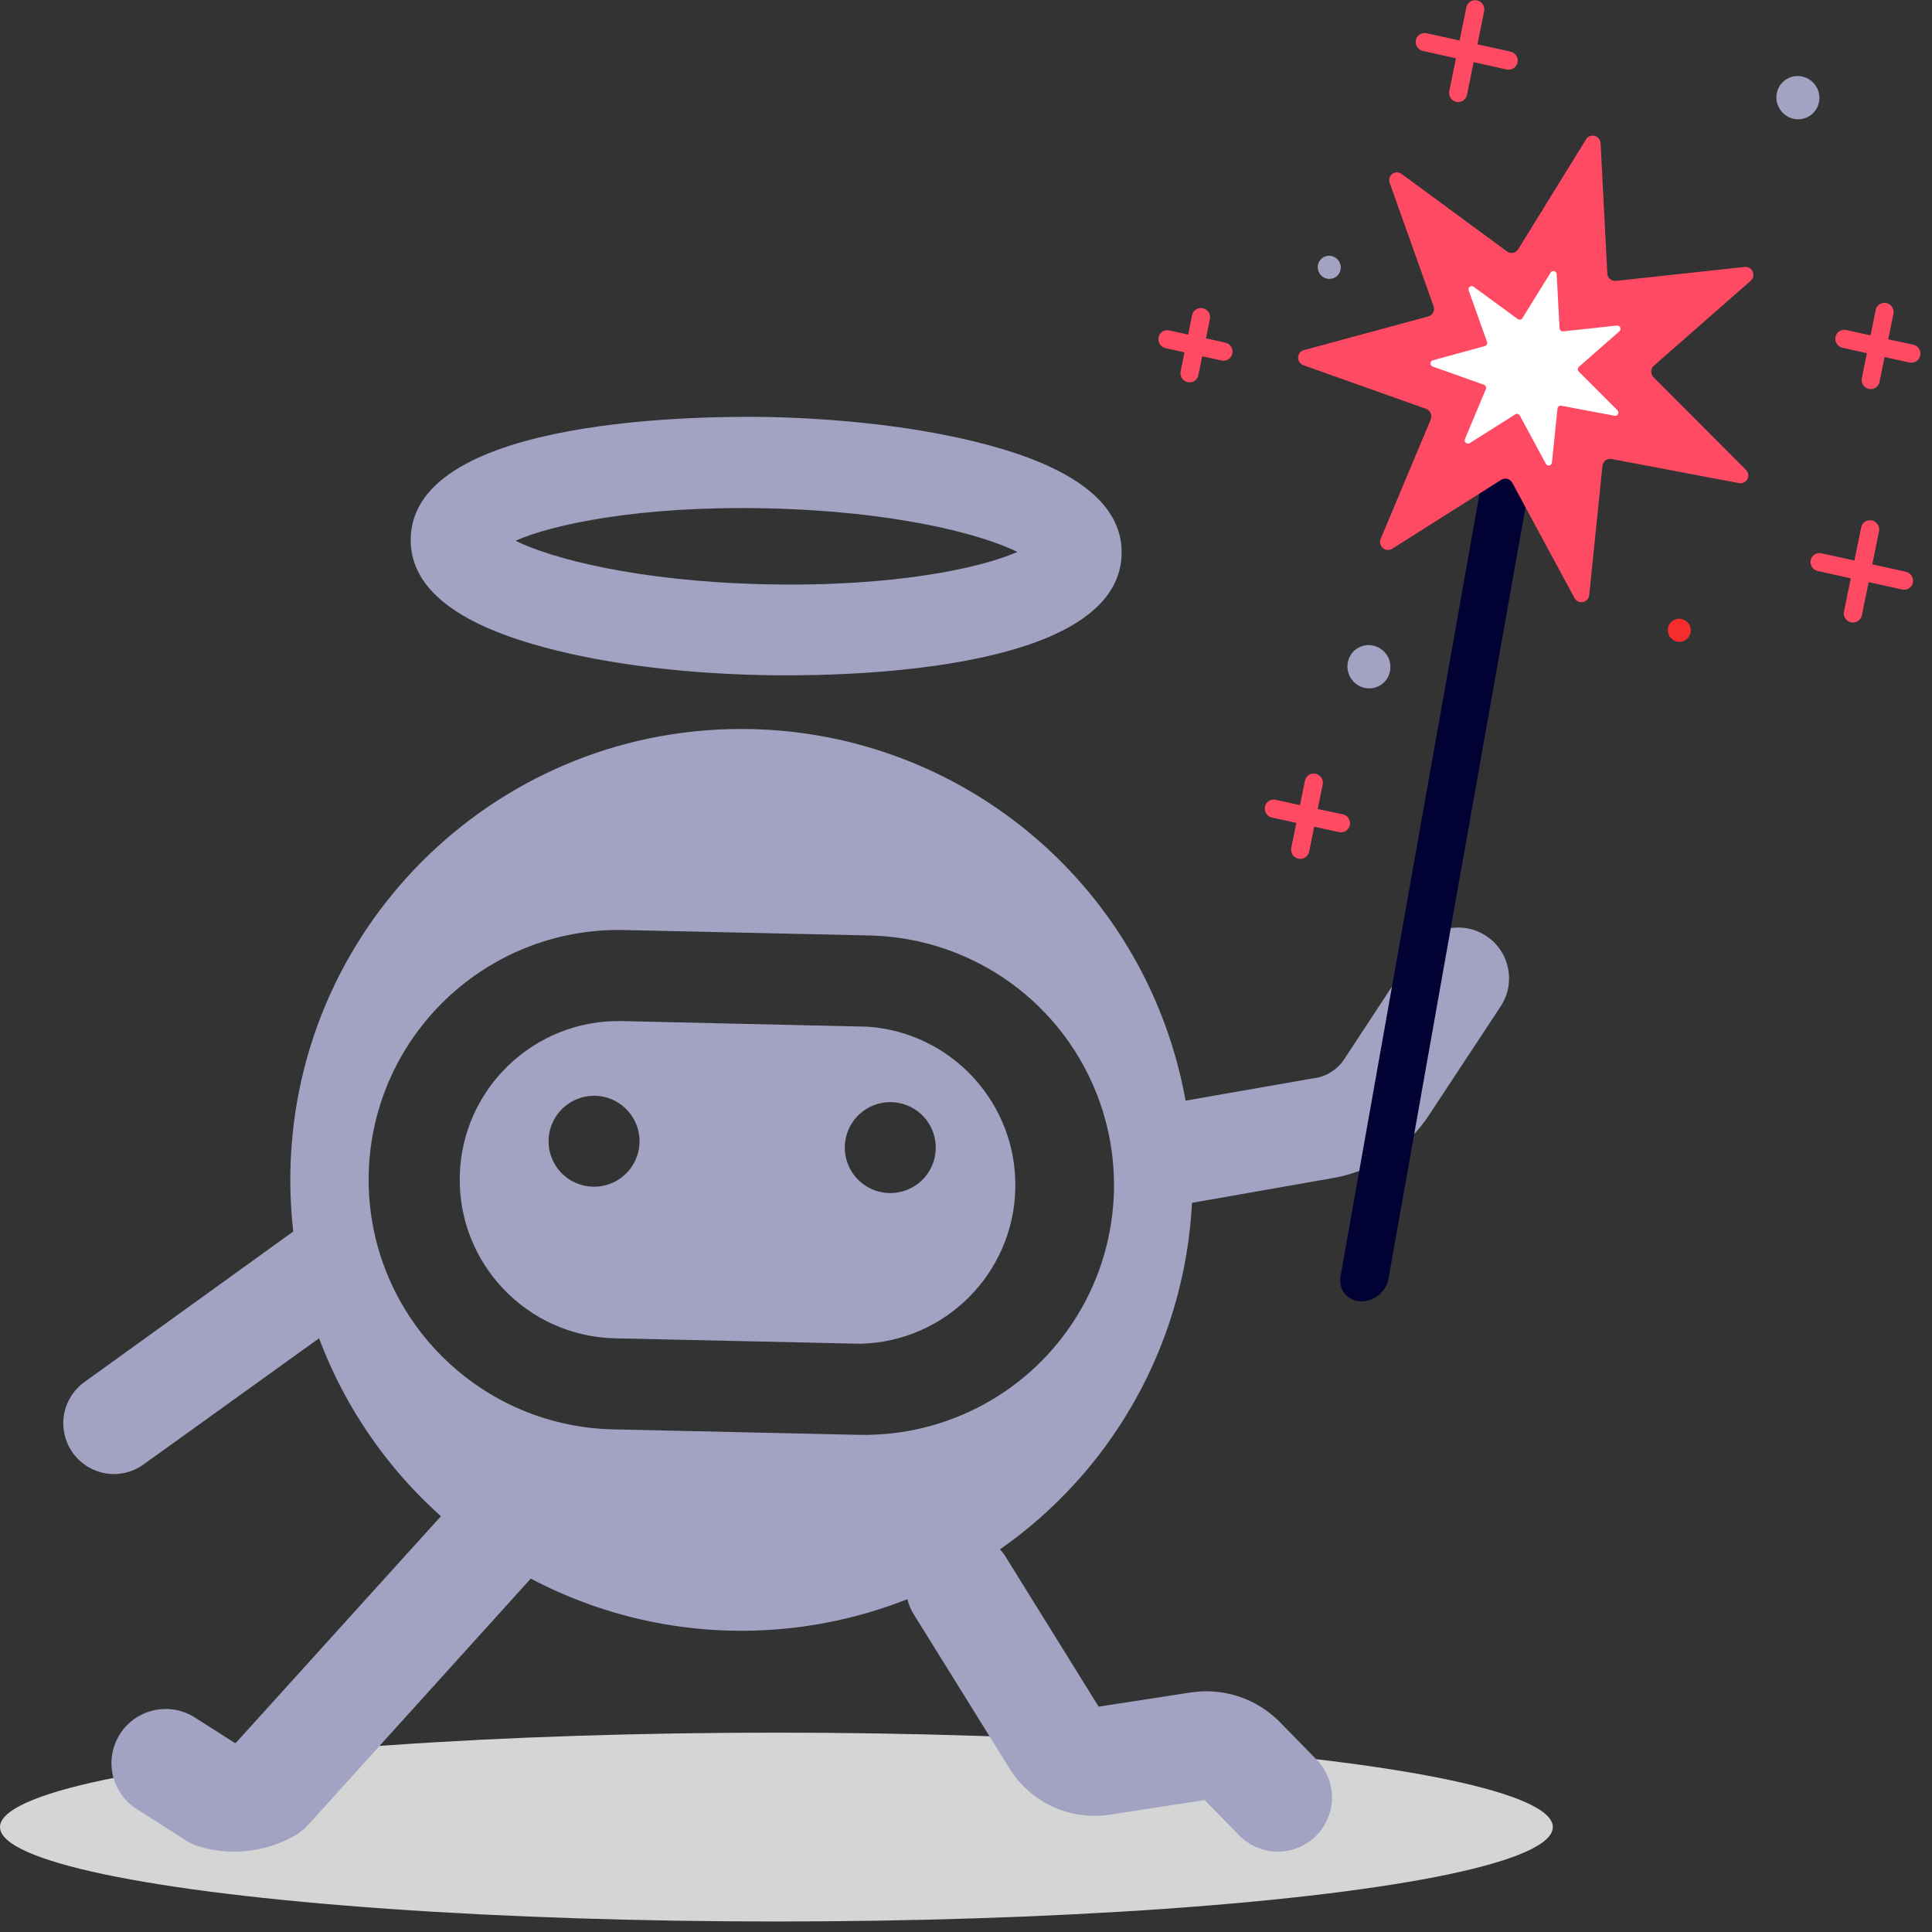
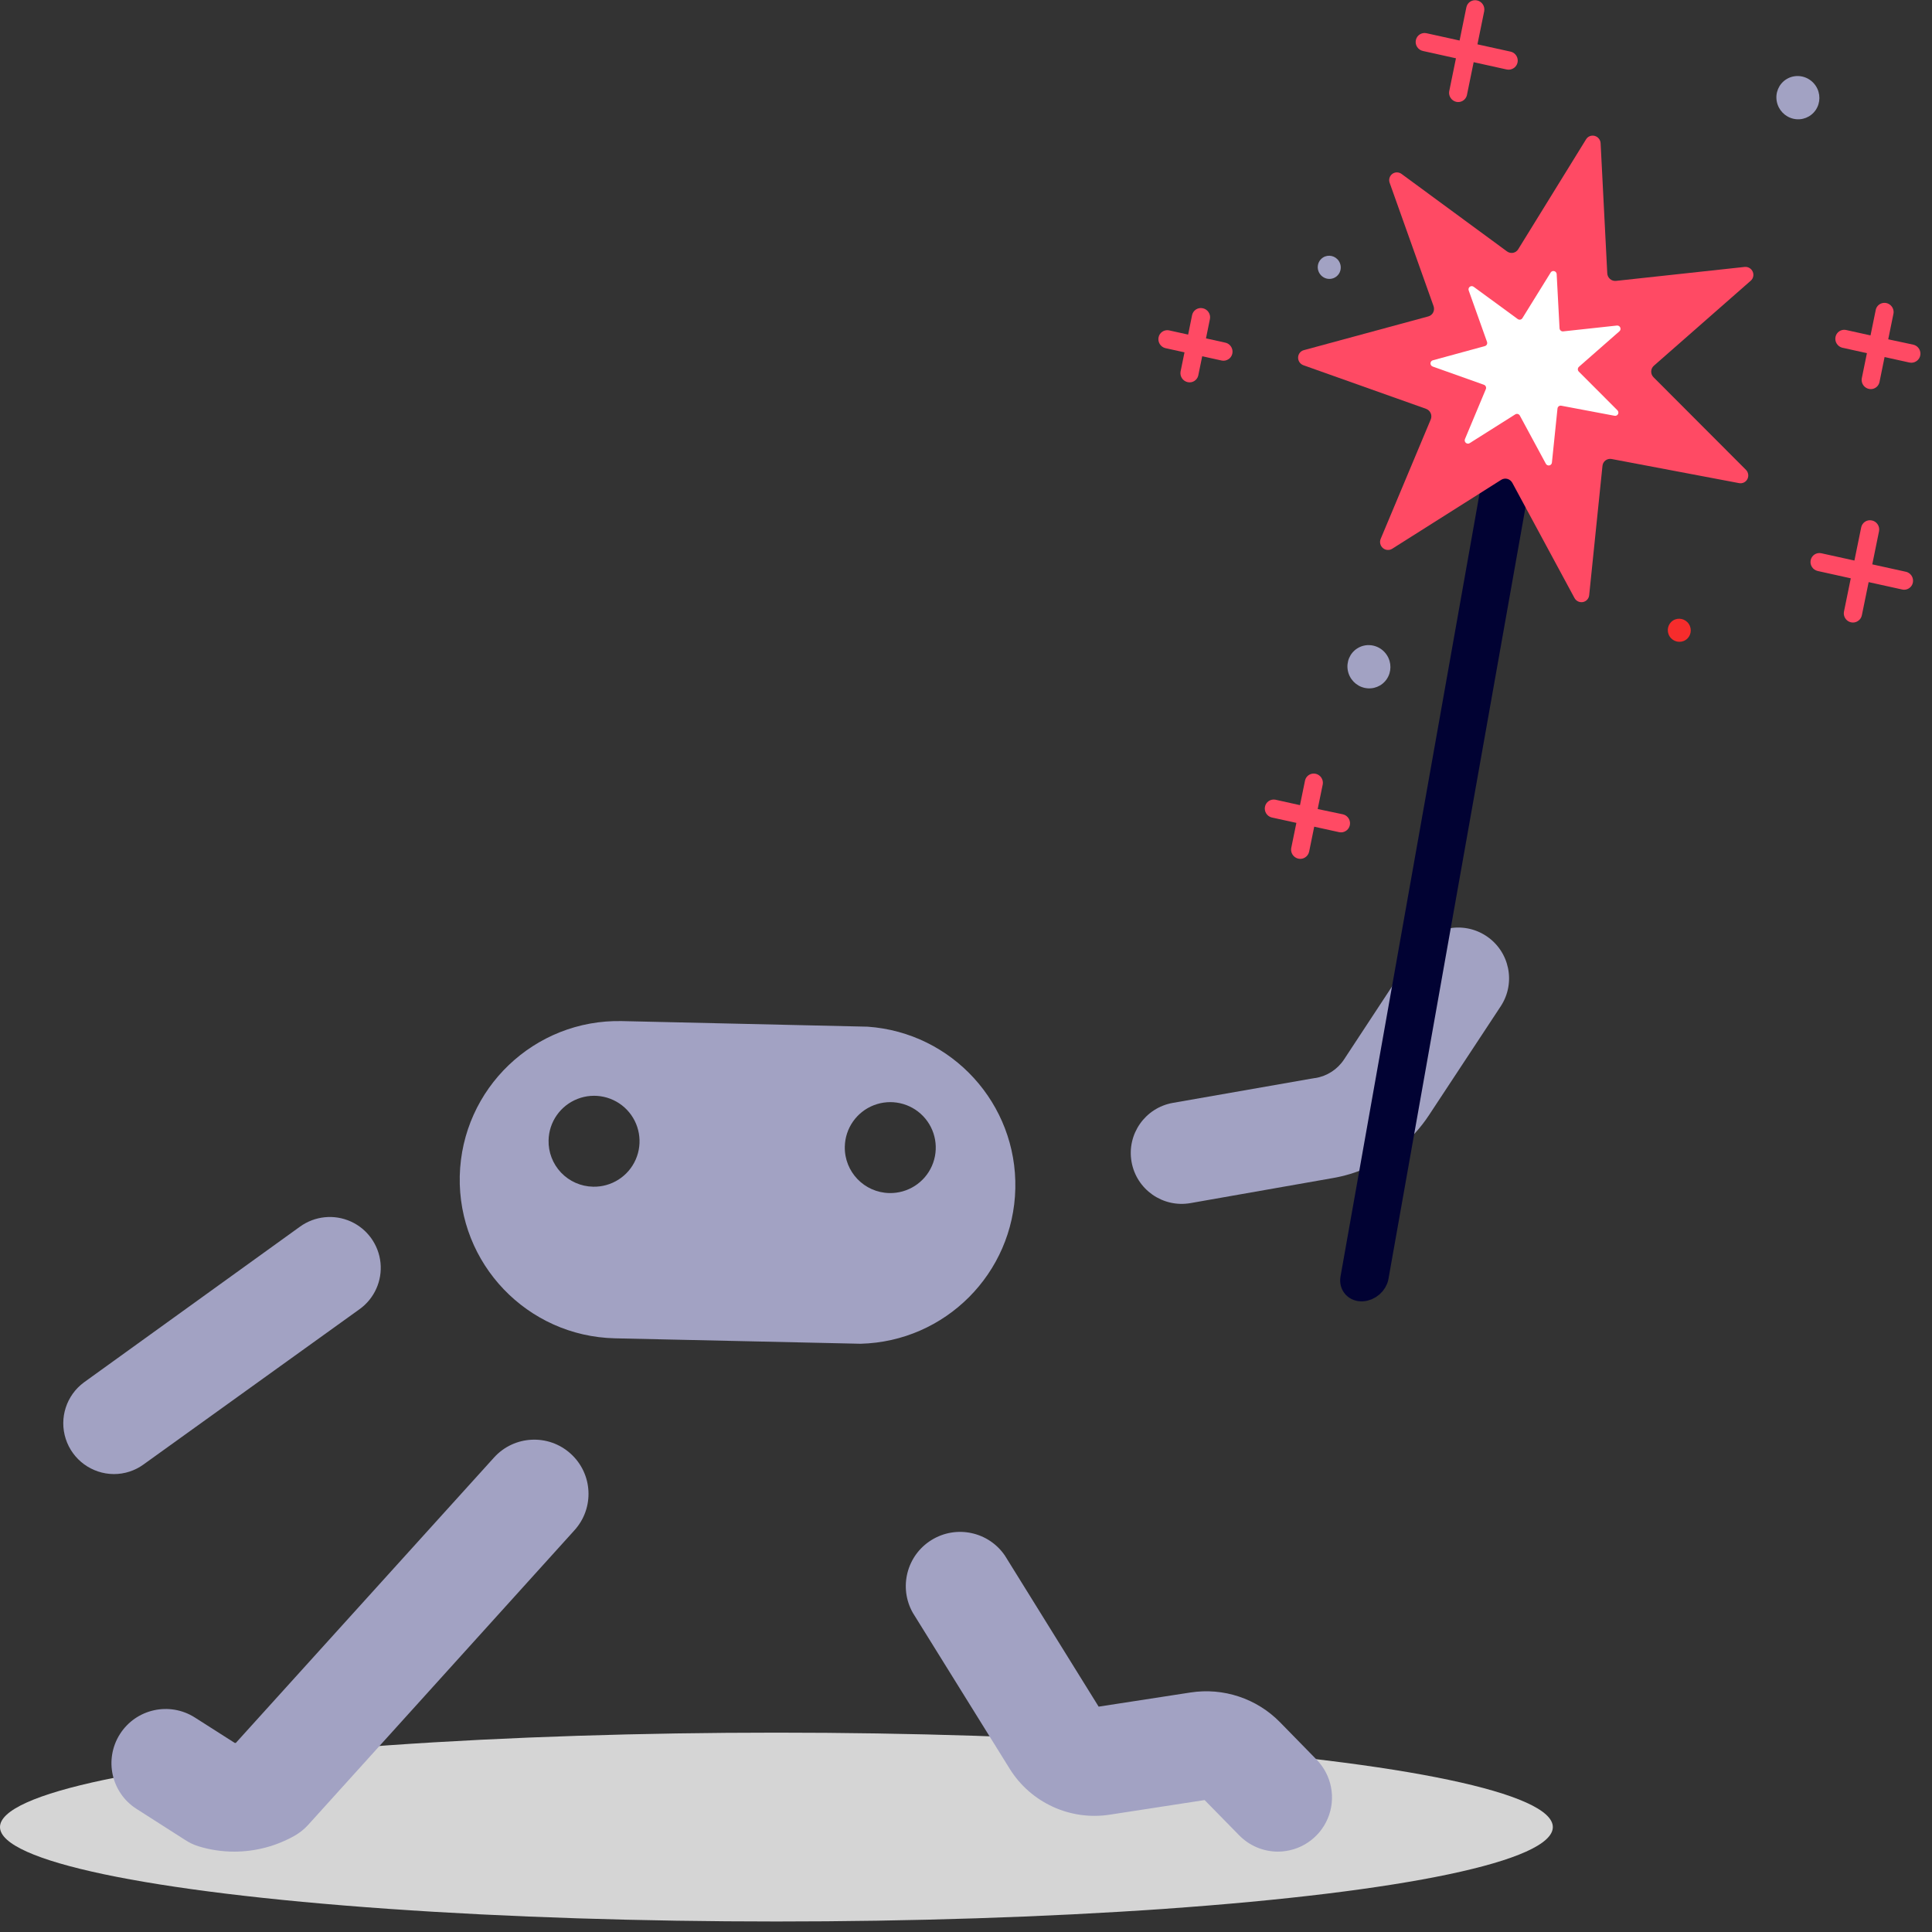
<svg xmlns="http://www.w3.org/2000/svg" id="stages-character" width="93px" height="93px" viewBox="0 0 93 93" version="1.1">
  <rect x="0" y="0" width="93" height="93" fill="#333333" stroke="none" />
  <title>celebrate</title>
  <desc>Created with Sketch.</desc>
  <g id="Category-page" stroke="none" stroke-width="1" fill="none" fill-rule="evenodd">
    <g id="1600---Hover" transform="translate(-1269, -650)">
      <g id="Group-14" transform="translate(1085, 343)">
        <g id="celebrate" transform="translate(184, 300)">
          <ellipse id="Oval" fill="#D5D5D5" cx="37.374" cy="94.949" rx="37.374" ry="4.545" />
          <g id="celebrate-creature_1" transform="translate(3.03, 26.768)" fill="#A2A2C3">
-             <path d="M22.633,11.241 C18.657,10.088 16.691,8.367 16.74,6.148 C16.871,0.235 31.133,0.254 33.99,0.306 C38.162,0.397 42.101,0.932 45.08,1.807 C49.032,2.965 51.011,4.68 50.962,6.9 C50.83,12.812 36.568,12.794 33.711,12.729 C29.54,12.65 25.6,12.115 22.633,11.241 Z M33.904,4.702 C27.726,4.564 23.52,5.49 21.786,6.261 C23.484,7.108 27.643,8.22 33.822,8.358 C40,8.495 44.221,7.569 45.94,6.799 C44.23,5.952 40.067,4.839 33.892,4.702 L33.904,4.702 Z" id="Shape" fill-rule="nonzero" />
-             <path d="M10.95,36.54 C10.753,45.317 15.865,53.349 23.903,56.889 C31.942,60.429 41.322,58.781 47.67,52.712 C54.018,46.644 56.083,37.351 52.902,29.168 C49.721,20.984 41.921,15.522 33.14,15.328 C21.152,15.063 11.219,24.559 10.95,36.54 Z M14.718,36.751 C14.873,30.117 20.372,24.86 27.01,25 L38.835,25.263 C43.131,25.359 47.049,27.738 49.114,31.504 C51.18,35.27 51.078,39.852 48.847,43.523 C46.616,47.193 42.595,49.396 38.299,49.3 L26.475,49.037 C19.836,48.884 14.576,43.387 14.718,36.751 Z" id="Shape" fill-rule="nonzero" />
            <path d="M19.101,36.849 C19.01,41.064 22.352,44.557 26.57,44.654 L38.397,44.916 C42.476,44.811 45.754,41.524 45.844,37.446 C45.935,33.369 42.807,29.939 38.737,29.653 L26.915,29.384 C22.695,29.29 19.198,32.631 19.101,36.849 Z M37.636,35.428 C37.654,34.542 38.205,33.755 39.031,33.434 C39.856,33.113 40.794,33.321 41.407,33.96 C42.019,34.6 42.186,35.545 41.829,36.356 C41.473,37.166 40.662,37.682 39.777,37.662 C38.568,37.635 37.61,36.635 37.636,35.428 Z M23.377,35.122 C23.395,34.237 23.946,33.45 24.772,33.129 C25.597,32.807 26.535,33.015 27.148,33.654 C27.76,34.294 27.927,35.239 27.57,36.05 C27.214,36.86 26.403,37.376 25.518,37.356 C24.935,37.344 24.381,37.1 23.979,36.679 C23.577,36.257 23.36,35.692 23.377,35.11 L23.377,35.122 Z" id="Shape" fill-rule="nonzero" />
            <path d="M8.24,69.363 C7.658,69.363 7.08,69.277 6.524,69.106 C6.297,69.034 6.081,68.932 5.882,68.801 L3.542,67.306 C2.326,66.531 1.97,64.918 2.745,63.703 C3.52,62.488 5.134,62.132 6.35,62.907 L8.27,64.13 L8.322,64.13 L20.752,50.391 C21.719,49.323 23.37,49.24 24.439,50.207 C25.509,51.173 25.592,52.823 24.624,53.892 L11.806,68.073 C11.622,68.276 11.407,68.449 11.17,68.587 C10.277,69.096 9.267,69.364 8.24,69.363 Z" id="Path" />
            <path d="M58.486,69.363 C57.783,69.363 57.111,69.08 56.62,68.578 L54.956,66.881 L50.393,67.584 C48.488,67.88 46.59,67.01 45.573,65.374 L40.911,57.869 C40.221,56.65 40.616,55.103 41.807,54.365 C42.998,53.626 44.56,53.958 45.346,55.118 L49.855,62.384 L54.28,61.702 C55.862,61.459 57.463,61.991 58.584,63.133 L60.339,64.927 C61.077,65.677 61.292,66.797 60.884,67.766 C60.476,68.736 59.526,69.365 58.474,69.363 L58.486,69.363 Z" id="Path" />
            <path d="M64.26,35.544 C63.338,36.271 62.247,36.754 61.089,36.947 L54.277,38.145 C52.944,38.38 51.674,37.49 51.439,36.158 C51.204,34.826 52.094,33.556 53.427,33.321 L60.254,32.126 L60.284,32.126 C60.852,32.034 61.354,31.708 61.67,31.227 L65.117,25.984 C65.859,24.855 67.377,24.541 68.507,25.283 C69.637,26.025 69.952,27.542 69.209,28.672 L65.759,33.908 C65.351,34.53 64.845,35.083 64.26,35.544 Z" id="Path" />
            <path d="M2.447,51.189 C1.392,51.182 0.46,50.501 0.135,49.497 C-0.19,48.494 0.165,47.396 1.015,46.772 L11.415,39.276 C12.125,38.765 13.054,38.671 13.853,39.029 C14.651,39.388 15.197,40.146 15.286,41.017 C15.374,41.887 14.991,42.739 14.28,43.25 L3.881,50.725 C3.465,51.028 2.962,51.191 2.447,51.189 Z" id="Path" />
          </g>
          <g id="sparkle" transform="translate(72.032, 35.769) rotate(-33) translate(-72.032, -35.769) translate(45.264, 11.021)">
            <path d="M22.5,5.365 C22.33,5.195 22.057,5.195 21.888,5.365 L21.22,6.046 L20.55,5.365 C20.378,5.209 20.116,5.216 19.953,5.382 C19.791,5.547 19.783,5.813 19.937,5.987 L20.607,6.667 L19.937,7.348 C19.783,7.522 19.791,7.788 19.953,7.953 C20.116,8.119 20.378,8.126 20.55,7.969 L21.22,7.289 L21.888,7.968 C21.97,8.052 22.082,8.098 22.199,8.097 C22.374,8.099 22.534,7.992 22.602,7.827 C22.67,7.663 22.634,7.472 22.509,7.346 L21.841,6.667 L22.509,5.987 C22.59,5.904 22.634,5.791 22.632,5.674 C22.63,5.558 22.583,5.447 22.5,5.365 Z" id="Path" fill="#FF4A64" />
            <path d="M41.644,0.129 C41.562,0.047 41.452,0 41.337,0 C41.222,0 41.112,0.047 41.031,0.129 L39.888,1.291 L38.744,0.129 C38.575,-0.042 38.301,-0.043 38.132,0.129 C37.963,0.3 37.963,0.578 38.132,0.75 L39.275,1.913 L38.132,3.074 C37.978,3.248 37.985,3.514 38.147,3.68 C38.31,3.845 38.572,3.852 38.744,3.696 L39.888,2.534 L41.031,3.696 C41.114,3.779 41.226,3.825 41.342,3.824 C41.518,3.826 41.678,3.72 41.746,3.555 C41.815,3.391 41.778,3.2 41.653,3.074 L40.509,1.913 L41.653,0.75 C41.818,0.575 41.814,0.298 41.644,0.129 Z" id="Path" fill="#FF4A64" />
            <path d="M43.95,31.475 C43.869,31.392 43.758,31.346 43.644,31.346 C43.529,31.346 43.418,31.392 43.337,31.475 L42.194,32.636 L41.05,31.475 C40.881,31.303 40.607,31.303 40.438,31.474 C40.269,31.645 40.269,31.923 40.438,32.095 L41.581,33.258 L40.438,34.419 C40.313,34.545 40.276,34.736 40.344,34.901 C40.413,35.065 40.572,35.171 40.748,35.169 C40.865,35.171 40.977,35.125 41.059,35.041 L42.203,33.88 L43.347,35.041 C43.454,35.162 43.618,35.213 43.774,35.174 C43.93,35.135 44.051,35.011 44.09,34.853 C44.129,34.695 44.078,34.528 43.959,34.419 L42.815,33.258 L43.959,32.095 C44.039,32.012 44.083,31.899 44.081,31.783 C44.08,31.666 44.032,31.555 43.95,31.475 Z" id="Path" fill="#FF4A64" />
            <path d="M49.359,24.591 L50.218,23.718 C50.338,23.61 50.388,23.443 50.349,23.285 C50.311,23.126 50.189,23.003 50.033,22.964 C49.878,22.924 49.713,22.975 49.606,23.097 L48.747,23.969 L47.889,23.097 C47.718,22.94 47.456,22.947 47.293,23.113 C47.13,23.278 47.123,23.544 47.277,23.718 L48.136,24.591 L47.277,25.464 C47.168,25.575 47.125,25.737 47.165,25.888 C47.206,26.04 47.322,26.158 47.471,26.198 C47.621,26.239 47.78,26.195 47.889,26.084 L48.747,25.211 L49.606,26.084 C49.688,26.167 49.801,26.214 49.917,26.212 C50.093,26.214 50.253,26.108 50.321,25.943 C50.389,25.779 50.352,25.588 50.228,25.462 L49.359,24.591 Z" id="Path" fill="#FF4A64" />
            <path d="M14.011,28.596 L14.87,27.725 C15.024,27.551 15.017,27.285 14.854,27.12 C14.691,26.954 14.429,26.947 14.258,27.103 L13.398,27.975 L12.541,27.103 C12.369,26.947 12.107,26.954 11.944,27.12 C11.781,27.285 11.774,27.551 11.928,27.725 L12.788,28.596 L11.928,29.469 C11.804,29.595 11.767,29.786 11.836,29.95 C11.904,30.115 12.063,30.222 12.239,30.22 C12.355,30.221 12.467,30.174 12.55,30.091 L13.408,29.218 L14.267,30.089 C14.349,30.174 14.461,30.22 14.578,30.219 C14.753,30.219 14.912,30.113 14.98,29.949 C15.048,29.785 15.012,29.596 14.889,29.469 L14.011,28.596 Z" id="Path" fill="#FF4A64" />
            <path d="M1.969,47.918 C1.692,47.725 1.665,47.39 1.908,47.17 L31.183,20.875 C31.432,20.668 31.842,20.654 32.112,20.842 C32.382,21.03 32.416,21.354 32.189,21.575 L2.914,47.87 C2.797,47.975 2.631,48.04 2.454,48.049 C2.277,48.058 2.102,48.011 1.969,47.918 Z" id="Path" stroke="#010233" stroke-width="1.1" fill="#010233" transform="translate(17.041, 34.38) rotate(-5) translate(-17.041, -34.38) " />
            <path d="M34.049,5.159 L36.273,11.047 C36.31,11.145 36.386,11.224 36.482,11.264 C36.579,11.303 36.687,11.3 36.781,11.255 L42.407,8.594 C42.555,8.524 42.732,8.56 42.842,8.683 C42.953,8.807 42.972,8.988 42.89,9.132 L39.746,14.562 C39.693,14.653 39.68,14.762 39.71,14.863 C39.739,14.965 39.809,15.049 39.902,15.096 L45.457,17.903 C45.605,17.977 45.688,18.14 45.662,18.305 C45.636,18.47 45.507,18.598 45.344,18.621 L39.201,19.514 C39.098,19.53 39.006,19.588 38.947,19.675 C38.888,19.761 38.868,19.869 38.89,19.972 L40.194,26.134 C40.225,26.296 40.151,26.46 40.01,26.541 C39.869,26.622 39.692,26.602 39.572,26.491 L35.053,22.17 C34.977,22.098 34.876,22.061 34.772,22.068 C34.668,22.074 34.572,22.125 34.506,22.207 L30.576,27.083 C30.472,27.212 30.297,27.257 30.145,27.194 C29.993,27.132 29.898,26.976 29.911,26.81 L30.421,20.529 C30.429,20.424 30.394,20.319 30.324,20.241 C30.254,20.163 30.155,20.118 30.051,20.117 L23.841,20.042 C23.676,20.04 23.532,19.929 23.485,19.769 C23.438,19.608 23.499,19.436 23.636,19.342 L28.791,15.831 C28.877,15.772 28.935,15.679 28.952,15.575 C28.968,15.471 28.941,15.364 28.878,15.28 L25.07,10.305 C24.97,10.173 24.965,9.99 25.059,9.853 C25.153,9.716 25.324,9.657 25.481,9.707 L31.397,11.61 C31.496,11.641 31.604,11.628 31.695,11.575 C31.785,11.522 31.85,11.434 31.874,11.331 L33.333,5.208 C33.369,5.043 33.508,4.923 33.673,4.912 C33.838,4.9 33.991,5.001 34.049,5.159 Z" id="Path" fill="#FF4A64" />
            <path d="M34.001,11.605 L34.933,14.059 C34.949,14.1 34.98,14.133 35.02,14.149 C35.061,14.166 35.106,14.165 35.145,14.146 L37.491,13.041 C37.551,13.017 37.618,13.033 37.662,13.08 C37.705,13.128 37.716,13.197 37.689,13.256 L36.38,15.527 C36.358,15.565 36.352,15.61 36.365,15.652 C36.377,15.695 36.406,15.73 36.445,15.749 L38.762,16.92 C38.826,16.95 38.861,17.019 38.85,17.089 C38.839,17.158 38.783,17.212 38.714,17.22 L36.153,17.592 C36.11,17.598 36.071,17.622 36.046,17.658 C36.021,17.695 36.012,17.74 36.021,17.783 L36.565,20.352 C36.581,20.421 36.551,20.492 36.491,20.526 C36.431,20.561 36.355,20.551 36.306,20.502 L34.419,18.7 C34.388,18.67 34.345,18.654 34.301,18.657 C34.258,18.66 34.218,18.681 34.191,18.716 L32.551,20.749 C32.508,20.804 32.435,20.823 32.371,20.797 C32.307,20.771 32.268,20.705 32.275,20.635 L32.487,18.015 C32.491,17.971 32.477,17.927 32.447,17.894 C32.418,17.862 32.376,17.843 32.332,17.843 L29.743,17.81 C29.674,17.811 29.613,17.765 29.593,17.698 C29.573,17.63 29.6,17.558 29.658,17.52 L31.807,16.054 C31.843,16.03 31.868,15.991 31.875,15.948 C31.882,15.904 31.871,15.86 31.844,15.825 L30.257,13.75 C30.213,13.695 30.21,13.617 30.25,13.559 C30.29,13.501 30.363,13.477 30.428,13.5 L32.896,14.289 C32.938,14.303 32.983,14.298 33.021,14.276 C33.058,14.254 33.085,14.217 33.095,14.174 L33.703,11.621 C33.718,11.552 33.777,11.503 33.846,11.499 C33.915,11.495 33.978,11.539 34.001,11.605 Z" id="Path" fill="#FFFFFF" />
            <path d="M53.078,12.467 C53.078,12.89 52.827,13.271 52.442,13.433 C52.057,13.595 51.614,13.506 51.319,13.207 C51.024,12.907 50.936,12.457 51.096,12.066 C51.255,11.675 51.631,11.421 52.047,11.421 C52.616,11.421 53.078,11.889 53.078,12.467 Z" id="Path" fill="#A2A2C3" />
            <path d="M20.84,24.195 C20.84,24.618 20.589,25 20.204,25.162 C19.819,25.324 19.376,25.234 19.081,24.934 C18.786,24.635 18.699,24.184 18.859,23.794 C19.019,23.403 19.395,23.148 19.812,23.149 C20.38,23.15 20.84,23.618 20.84,24.195 Z" id="Path" fill="#A2A2C3" />
            <path d="M33.846,30.859 C33.846,31.168 33.599,31.418 33.296,31.418 C32.992,31.418 32.745,31.168 32.745,30.859 C32.745,30.551 32.992,30.301 33.296,30.301 C33.599,30.301 33.846,30.551 33.846,30.859 Z" id="Path" fill="#F72C2C" />
            <path d="M29.232,7.029 C29.232,7.256 29.098,7.461 28.891,7.548 C28.684,7.635 28.446,7.586 28.288,7.425 C28.131,7.263 28.085,7.021 28.172,6.812 C28.259,6.603 28.463,6.468 28.686,6.47 C28.988,6.473 29.232,6.722 29.232,7.029 Z" id="Path" fill="#A2A2C3" />
          </g>
        </g>
      </g>
    </g>
  </g>
</svg>